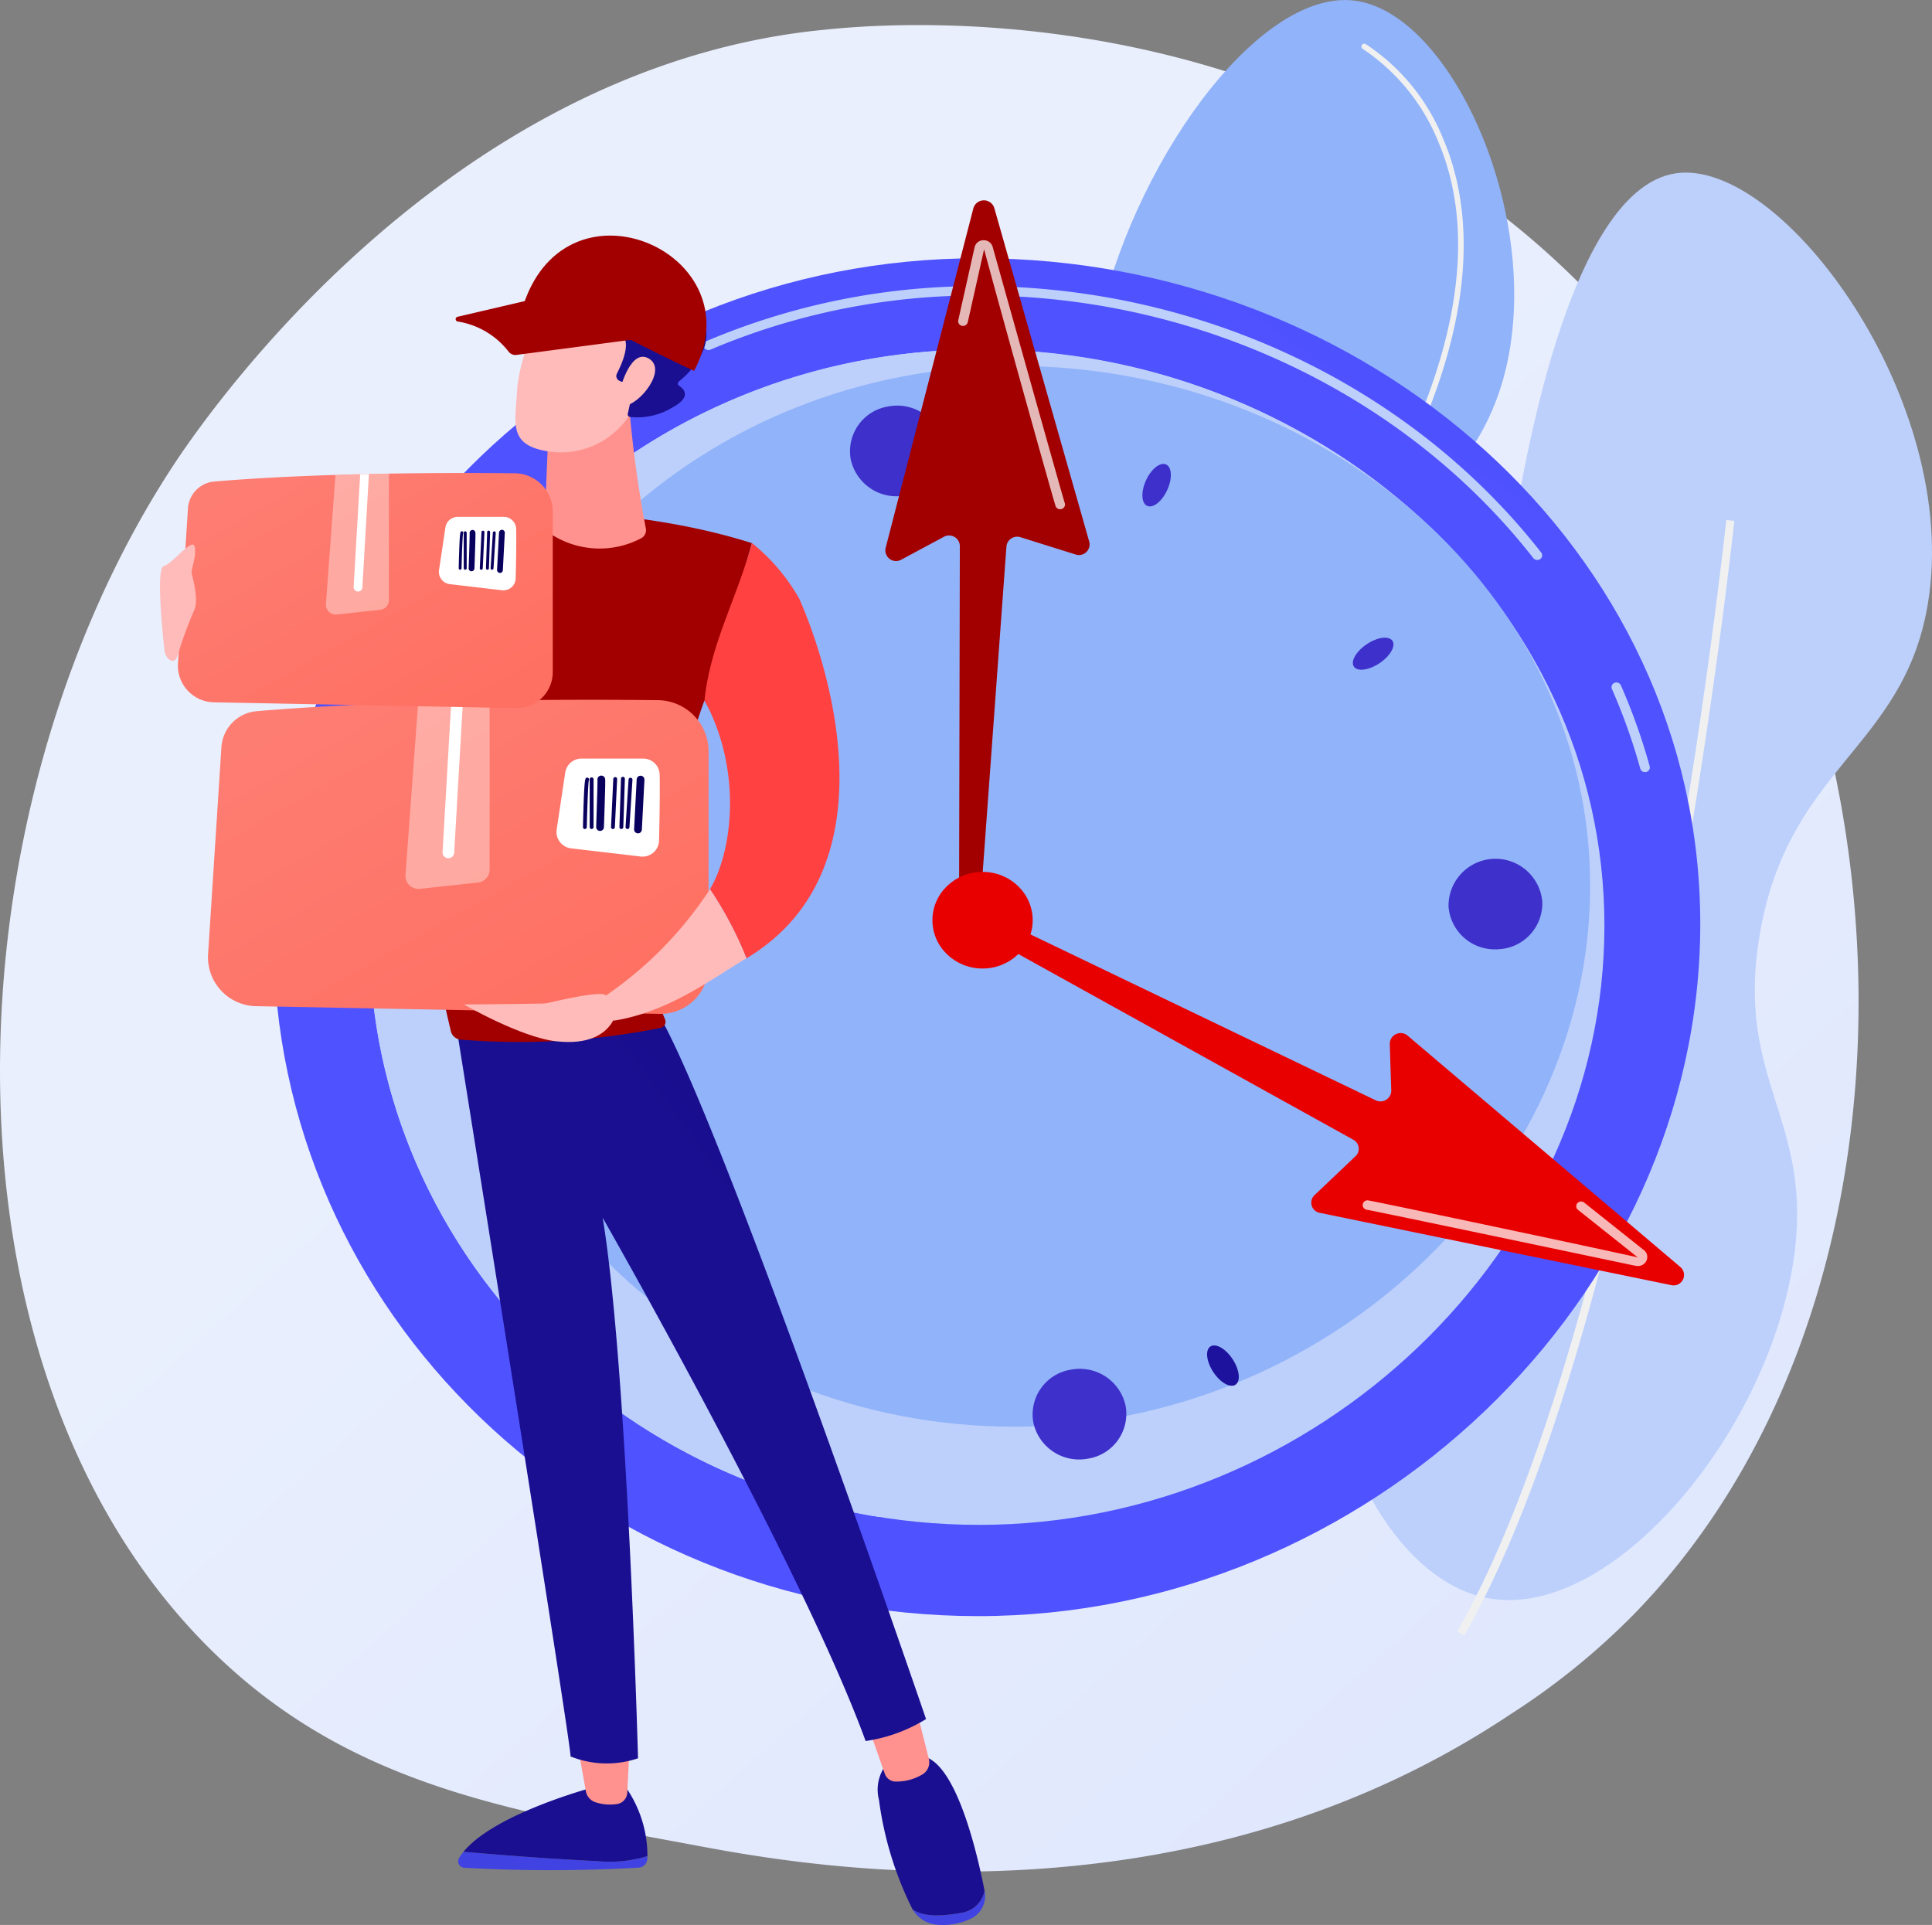
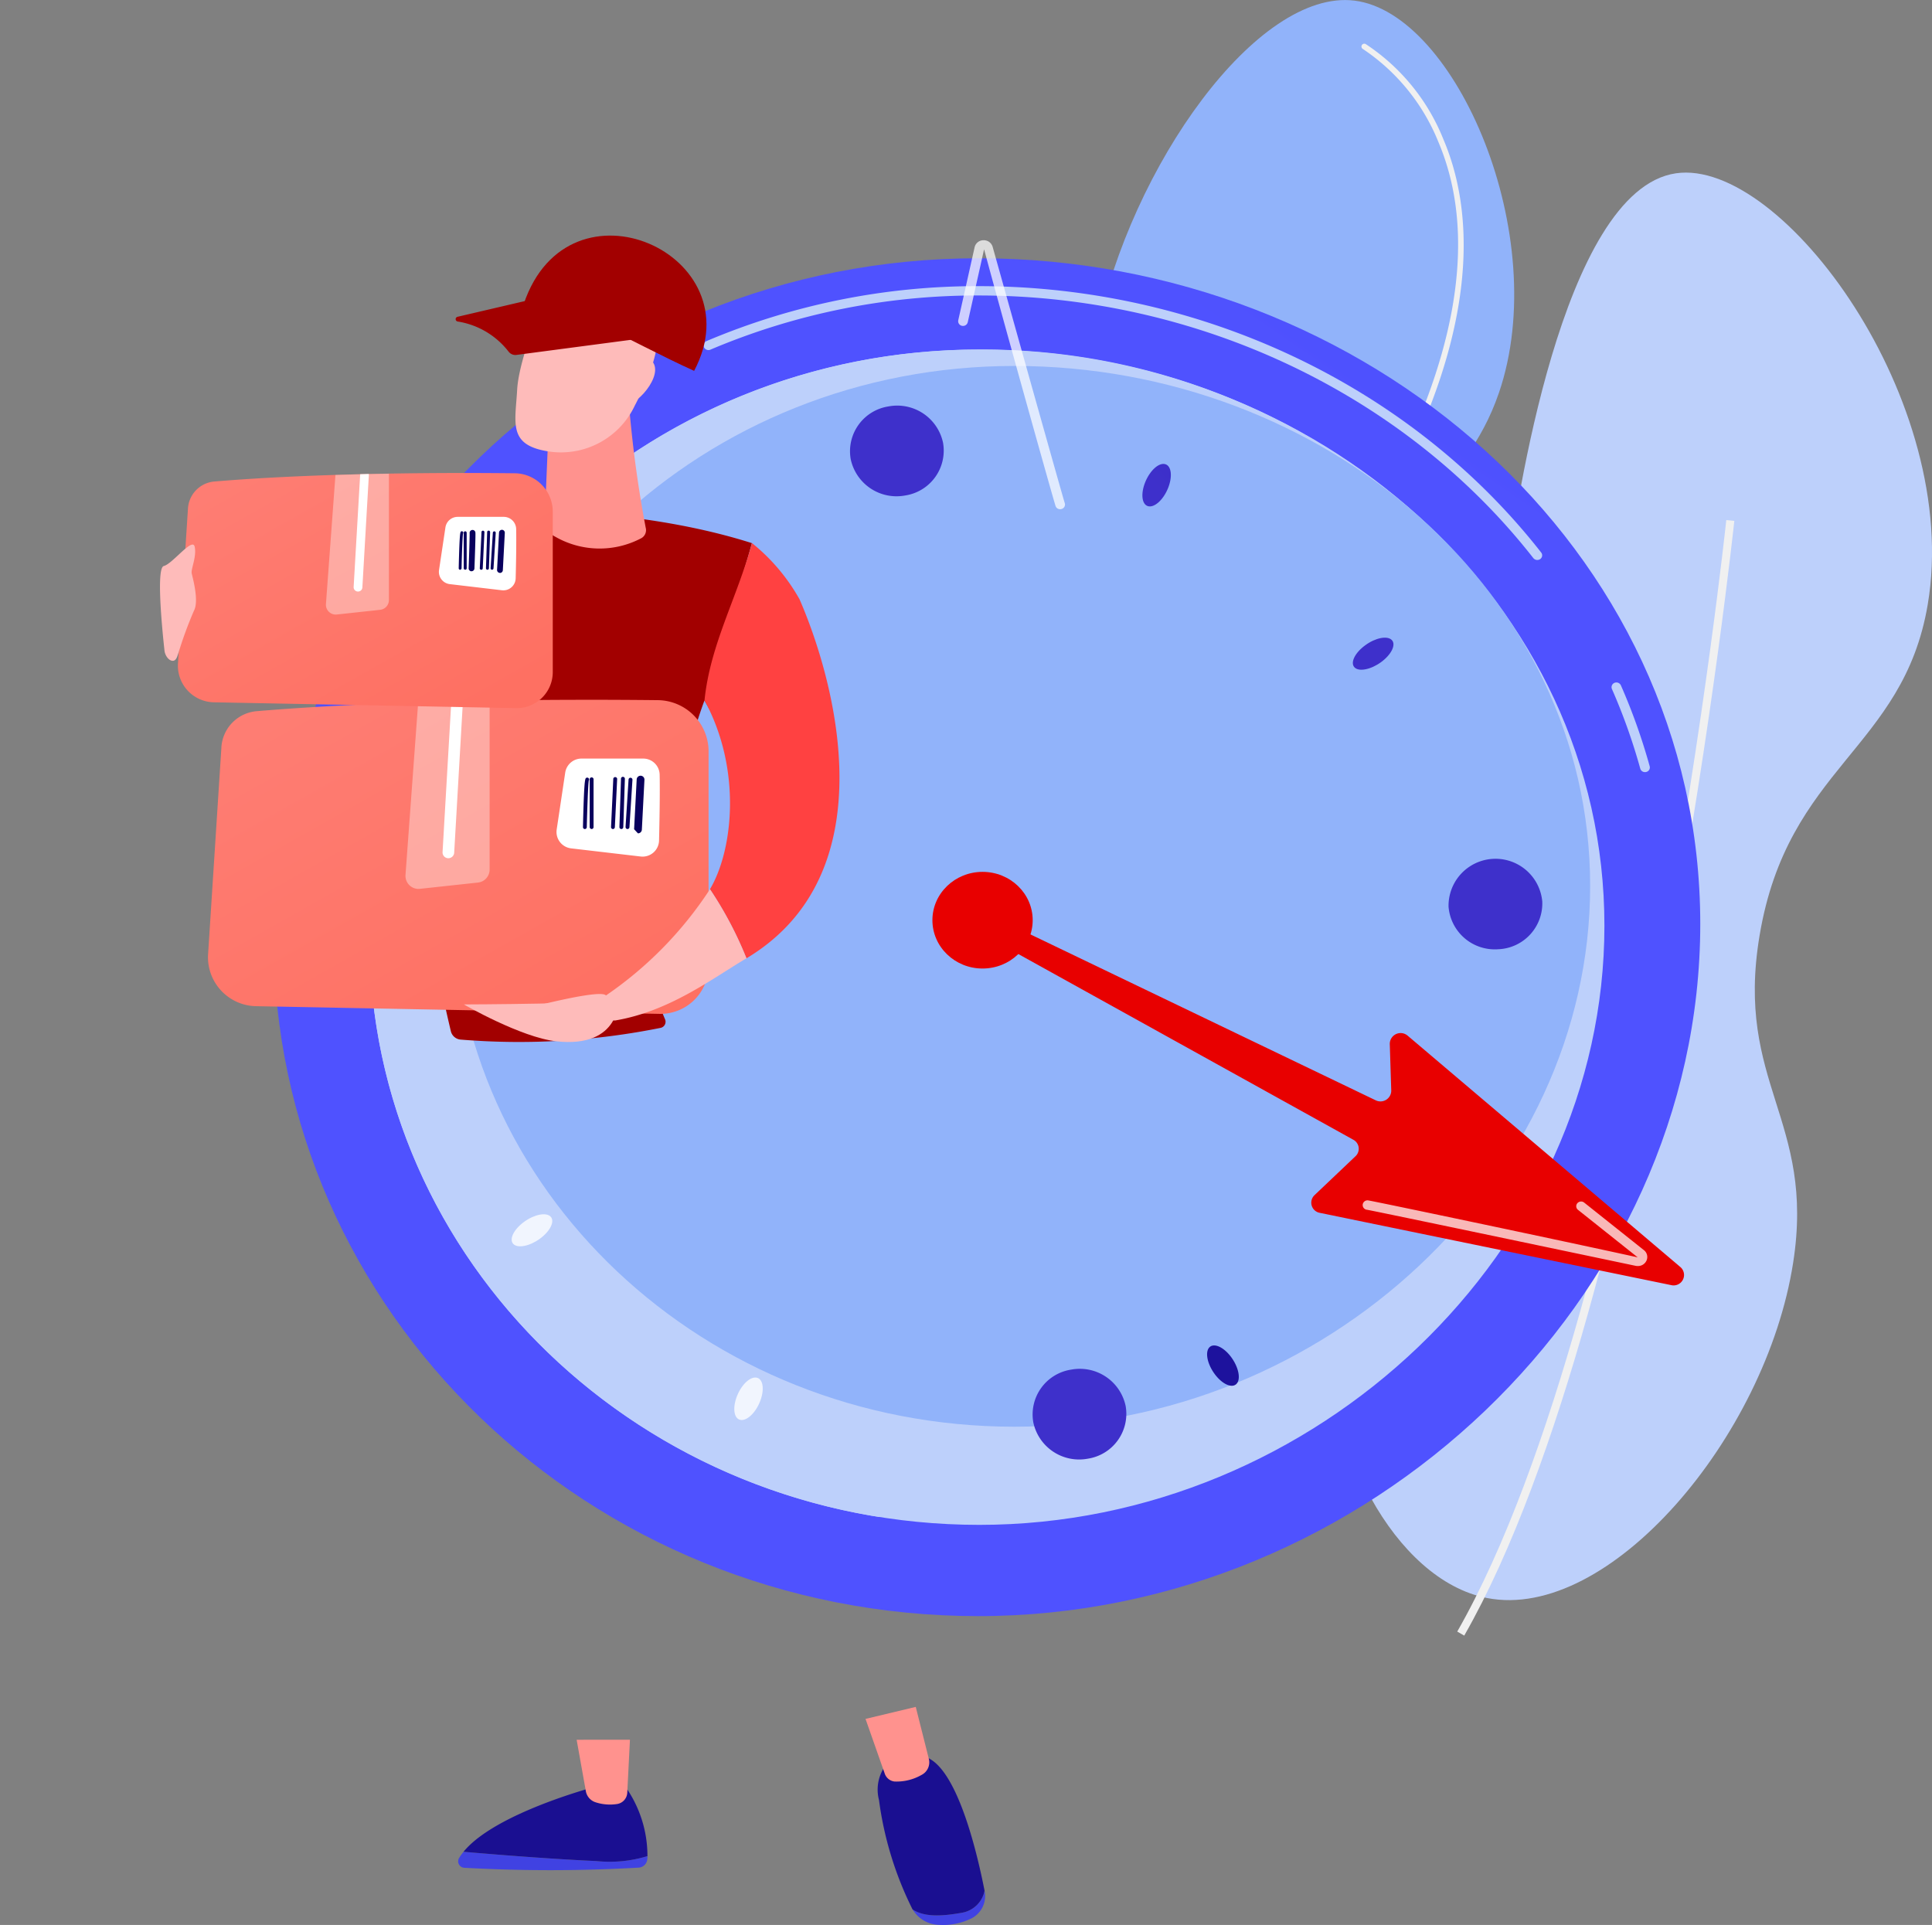
<svg xmlns="http://www.w3.org/2000/svg" xmlns:xlink="http://www.w3.org/1999/xlink" width="149.544" height="149" viewBox="0 0 149.544 149">
  <rect x="0" y="0" width="149.544" height="149" fill="#808080" stroke="none" />
  <defs>
    <linearGradient id="linear-gradient" x1="1.091" y1="1.163" x2="0.386" y2="0.408" gradientUnits="objectBoundingBox">
      <stop offset="0" stop-color="#dae3fe" />
      <stop offset="1" stop-color="#e9effd" />
    </linearGradient>
    <linearGradient id="linear-gradient-2" x1="21.674" y1="0.384" x2="19.73" y2="1.364" gradientUnits="objectBoundingBox">
      <stop offset="0" stop-color="#09005d" />
      <stop offset="1" stop-color="#1a0f91" />
    </linearGradient>
    <linearGradient id="linear-gradient-3" x1="0.756" y1="0.133" x2="1.352" y2="-0.71" gradientUnits="objectBoundingBox">
      <stop offset="0" stop-color="#4f52ff" />
      <stop offset="1" stop-color="#4042e2" />
    </linearGradient>
    <linearGradient id="linear-gradient-4" x1="1.434" y1="-1.177" x2="11.189" y2="-18.696" gradientUnits="objectBoundingBox">
      <stop offset="0" stop-color="#3e30cb" />
      <stop offset="1" stop-color="#1d129d" />
    </linearGradient>
    <linearGradient id="linear-gradient-5" x1="4.894" y1="-7.393" x2="14.645" y2="-24.907" xlink:href="#linear-gradient-4" />
    <linearGradient id="linear-gradient-6" x1="0.938" y1="-0.287" x2="10.689" y2="-17.802" xlink:href="#linear-gradient-4" />
    <linearGradient id="linear-gradient-7" x1="0.184" y1="0.867" x2="32.365" y2="-36.422" xlink:href="#linear-gradient-4" />
    <linearGradient id="linear-gradient-8" x1="0.741" y1="-0.029" x2="23.284" y2="-49.489" xlink:href="#linear-gradient-4" />
    <linearGradient id="linear-gradient-9" x1="0.5" y1="-17.083" x2="0.5" y2="-5.673" xlink:href="#linear-gradient-4" />
    <linearGradient id="linear-gradient-10" x1="-16.36" y1="0.499" x2="-15.361" y2="0.499" xlink:href="#linear-gradient-3" />
    <linearGradient id="linear-gradient-11" x1="-16.864" y1="0.5" x2="-15.864" y2="0.5" xlink:href="#linear-gradient-2" />
    <linearGradient id="linear-gradient-12" x1="-59.976" y1="0.5" x2="-58.976" y2="0.5" gradientUnits="objectBoundingBox">
      <stop offset="0" stop-color="#febbba" />
      <stop offset="1" stop-color="#ff928e" />
    </linearGradient>
    <linearGradient id="linear-gradient-13" x1="-53.66" y1="0.501" x2="-52.66" y2="0.501" xlink:href="#linear-gradient-3" />
    <linearGradient id="linear-gradient-14" x1="-36.202" y1="0.5" x2="-35.202" y2="0.5" xlink:href="#linear-gradient-2" />
    <linearGradient id="linear-gradient-15" x1="-59.41" y1="0.5" x2="-58.411" y2="0.5" xlink:href="#linear-gradient-12" />
    <linearGradient id="linear-gradient-16" x1="1.715" y1="-0.969" x2="0.618" y2="0.34" xlink:href="#linear-gradient-2" />
    <linearGradient id="linear-gradient-17" x1="-31.103" y1="1.478" x2="-30.831" y2="0.434" xlink:href="#linear-gradient-12" />
    <linearGradient id="linear-gradient-18" x1="-21.517" y1="0.35" x2="-22.63" y2="1.106" xlink:href="#linear-gradient-12" />
    <linearGradient id="linear-gradient-19" x1="-18.75" y1="0.112" x2="-17.89" y2="1.22" xlink:href="#linear-gradient-2" />
    <linearGradient id="linear-gradient-20" x1="-91.661" y1="-0.685" x2="-96.213" y2="1.784" xlink:href="#linear-gradient-12" />
    <linearGradient id="linear-gradient-21" x1="-1.3" y1="-1.127" x2="0.7" y2="1.096" gradientUnits="objectBoundingBox">
      <stop offset="0" stop-color="#ff928e" />
      <stop offset="1" stop-color="#fe7062" />
    </linearGradient>
    <linearGradient id="linear-gradient-22" x1="-68.446" y1="-0.166" x2="-86.515" y2="3.359" xlink:href="#linear-gradient-2" />
    <linearGradient id="linear-gradient-23" x1="-84.284" y1="-0.087" x2="-107.048" y2="3.376" xlink:href="#linear-gradient-2" />
    <linearGradient id="linear-gradient-24" x1="-72.394" y1="-0.016" x2="-92.549" y2="3.444" xlink:href="#linear-gradient-2" />
    <linearGradient id="linear-gradient-25" x1="-46.612" y1="0.121" x2="-60.333" y2="3.398" xlink:href="#linear-gradient-2" />
    <linearGradient id="linear-gradient-26" x1="-104.283" y1="0.175" x2="-135.928" y2="3.697" xlink:href="#linear-gradient-2" />
    <linearGradient id="linear-gradient-27" x1="-65.065" y1="0.228" x2="-85.33" y2="3.742" xlink:href="#linear-gradient-2" />
    <linearGradient id="linear-gradient-28" x1="-47.064" y1="-0.189" x2="-59.107" y2="2.948" xlink:href="#linear-gradient-2" />
    <linearGradient id="linear-gradient-29" x1="-1.091" y1="-1.33" x2="0.908" y2="0.894" xlink:href="#linear-gradient-21" />
    <linearGradient id="linear-gradient-30" x1="-40.191" y1="-0.166" x2="-58.312" y2="3.36" xlink:href="#linear-gradient-2" />
    <linearGradient id="linear-gradient-31" x1="-47.839" y1="-0.086" x2="-70.282" y2="3.376" xlink:href="#linear-gradient-2" />
    <linearGradient id="linear-gradient-32" x1="-40.543" y1="-0.016" x2="-60.594" y2="3.446" xlink:href="#linear-gradient-2" />
    <linearGradient id="linear-gradient-33" x1="-25.063" y1="0.12" x2="-38.779" y2="3.394" xlink:href="#linear-gradient-2" />
    <linearGradient id="linear-gradient-34" x1="-54.488" y1="0.176" x2="-86.074" y2="3.696" xlink:href="#linear-gradient-2" />
    <linearGradient id="linear-gradient-35" x1="-33.036" y1="0.228" x2="-53.176" y2="3.743" xlink:href="#linear-gradient-2" />
    <linearGradient id="linear-gradient-36" x1="-28.035" y1="-0.188" x2="-40.026" y2="2.948" xlink:href="#linear-gradient-2" />
    <linearGradient id="linear-gradient-37" x1="43.384" y1="0.325" x2="47.636" y2="6.521" xlink:href="#linear-gradient-12" />
    <linearGradient id="linear-gradient-38" x1="4.104" y1="-80.105" x2="5.05" y2="-84.816" xlink:href="#linear-gradient-12" />
    <linearGradient id="linear-gradient-39" x1="0.814" y1="-2.73" x2="2.376" y2="-17.093" xlink:href="#linear-gradient-12" />
  </defs>
  <g id="mensajeria-express" transform="translate(-86.318 -92.75)">
-     <path id="Trazado_4896" data-name="Trazado 4896" d="M212.87,261.589a54.991,54.991,0,0,1-9.66,7.842c-25.019,16.7-53.618,11.892-62.458,10.243-14.264-2.655-26.308-4.528-36.653-13.875-23.514-21.239-22.368-65.549-4.405-92.994,2.131-3.255,20.068-29.842,48.727-33.588.7-.093,1.226-.144,1.683-.19,4.435-.469,31.91-2.947,54.312,15.824a66.858,66.858,0,0,1,13.152,14.923C235.069,196.793,235.124,238.65,212.87,261.589Z" transform="translate(0 -43.971)" fill="url(#linear-gradient)" />
    <g id="Grupo_4692" data-name="Grupo 4692" transform="translate(189.216 106.112)">
      <path id="Trazado_4897" data-name="Trazado 4897" d="M2532.484,519.154c-7.187-1.4-12.691-12.137-12.167-21.172.537-9.3,7.1-10.586,11.706-21.9,5.234-12.852-.643-17.532,2.059-36.649.609-4.312,4.139-29.268,13.025-30.561,8.218-1.2,22.152,17.675,19.489,33.389-1.9,11.207-10.84,12.56-13.017,25.628-1.911,11.465,4.342,14.217,2.6,25.319C2554.065,506.725,2541.924,521,2532.484,519.154Z" transform="translate(-2520.282 -408.82)" fill="#bdd0fb" />
      <path id="Trazado_4898" data-name="Trazado 4898" d="M2754.941,1131.348c7.479-13.089,12.768-35.858,15.883-52.655,3.374-18.183,5.006-33.478,5.023-33.63l-.622-.063c-.016.152-1.644,15.426-5.014,33.584-3.107,16.745-8.375,39.439-15.811,52.452Z" transform="translate(-2744.502 -1018.105)" fill="#f0f0f0" />
    </g>
    <g id="Grupo_4693" data-name="Grupo 4693" transform="translate(152.446 92.75)">
      <path id="Trazado_4899" data-name="Trazado 4899" d="M1667,188.612c-12.218-3.572-19.937-22.634-14.923-30.32,3.391-5.2,10.4-1.831,15.384-7.5,6.371-7.25-1.306-16.995,1.81-32.235,2.651-12.966,12.463-26.684,19.967-25.759,7.859.968,15.325,18.246,11.182,30.358-2.693,7.876-8.895,9.466-8.954,16.306-.068,7.935,8.248,9.9,9.757,17.282C1703.931,170,1683.161,193.339,1667,188.612Z" transform="translate(-1650.525 -92.75)" fill="#91b3fa" />
      <path id="Trazado_4900" data-name="Trazado 4900" d="M2192.8,854.4a.43.43,0,0,1-.207-.008.463.463,0,0,1-.33-.562c8.679-33.161,6.02-69.108,5.99-69.467a.46.46,0,1,1,.917-.072c.03.359,2.7,36.463-6.02,69.772A.443.443,0,0,1,2192.8,854.4Z" transform="translate(-2169.351 -754.645)" fill="url(#linear-gradient-2)" />
      <path id="Trazado_4901" data-name="Trazado 4901" d="M2582.314,206.1a.2.2,0,0,1-.139-.021.219.219,0,0,1-.1-.3c3.454-6.866,6.815-16.822,3.221-25.247a15.715,15.715,0,0,0-5.817-7.153.22.22,0,1,1,.22-.38,15.878,15.878,0,0,1,6,7.364c2.021,4.735,3.1,13.025-3.234,25.619A.216.216,0,0,1,2582.314,206.1Z" transform="translate(-2540.103 -169.579)" fill="#f0f0f0" />
      <path id="Trazado_4902" data-name="Trazado 4902" d="M1723.995,1629.2a.21.21,0,0,1-.194-.059c-9.182-8.979-13.2-16.53-11.952-22.436,1.112-5.251,6.168-7.192,6.219-7.213a.221.221,0,0,1,.152.415c-.051.017-4.887,1.881-5.944,6.895-1.213,5.749,2.765,13.161,11.833,22.026a.221.221,0,0,1,0,.313A.283.283,0,0,1,1723.995,1629.2Z" transform="translate(-1709.043 -1535.779)" fill="#f0f0f0" />
    </g>
    <g id="Grupo_4696" data-name="Grupo 4696" transform="translate(107.497 108.257)">
      <g id="Grupo_4695" data-name="Grupo 4695" transform="translate(0 0)">
        <path id="Trazado_4903" data-name="Trazado 4903" d="M587.3,618.153c0,29.022,24.418,52.553,54.54,52.553s55.888-24.558,55.888-53.58S671.961,565.6,641.84,565.6,587.3,589.13,587.3,618.153Z" transform="translate(-587.3 -561.116)" fill="url(#linear-gradient-3)" />
        <g id="Grupo_4694" data-name="Grupo 4694" transform="translate(33.283 6.639)">
          <path id="Trazado_4904" data-name="Trazado 4904" d="M3039.488,1349.28a.374.374,0,0,0,.1-.013.358.358,0,0,0,.266-.444,46.359,46.359,0,0,0-2.228-6.261.384.384,0,0,0-.494-.194.362.362,0,0,0-.2.478,45.528,45.528,0,0,1,2.194,6.164A.376.376,0,0,0,3039.488,1349.28Z" transform="translate(-2966.625 -1311.659)" fill="#bdd0fb" />
          <path id="Trazado_4905" data-name="Trazado 4905" d="M1439.114,637.8a.416.416,0,0,0,.228-.072.353.353,0,0,0,.072-.507c-10.1-12.911-26.38-20.618-43.54-20.618a53.668,53.668,0,0,0-21.066,4.253.361.361,0,0,0-.194.478.382.382,0,0,0,.495.186,52.843,52.843,0,0,1,20.762-4.194c16.923,0,32.975,7.6,42.939,20.331A.4.4,0,0,0,1439.114,637.8Z" transform="translate(-1374.584 -616.6)" fill="#bdd0fb" />
        </g>
        <path id="Trazado_4906" data-name="Trazado 4906" d="M762.8,778.189c0,25.125,21.138,45.489,47.209,45.489s48.38-21.252,48.38-46.377-22.3-44.6-48.376-44.6S762.8,753.068,762.8,778.189Z" transform="translate(-755.38 -721.152)" fill="#bdd0fb" />
        <path id="Trazado_4907" data-name="Trazado 4907" d="M762.8,778.189c0-25.125,21.138-45.489,47.209-45.489a50.4,50.4,0,0,1,36.1,14.94L809.739,776.8l-7.474,46.271C779.879,819.5,762.8,800.772,762.8,778.189Z" transform="translate(-755.38 -721.152)" fill="#bdd0fb" />
        <path id="Trazado_4908" data-name="Trazado 4908" d="M914.8,803.854c0,22.672,19.472,41.054,43.493,41.054s44.567-19.185,44.567-41.857S982.314,762.8,958.293,762.8,914.8,781.181,914.8,803.854Z" transform="translate(-900.955 -749.98)" fill="#91b3fa" />
        <path id="Trazado_4909" data-name="Trazado 4909" d="M2738.365,1668.968a3.59,3.59,0,0,0,3.838,3.293,3.55,3.55,0,0,0,3.416-3.7,3.635,3.635,0,0,0-7.254.406Z" transform="translate(-2647.421 -1614.291)" fill="url(#linear-gradient-4)" />
        <path id="Trazado_4910" data-name="Trazado 4910" d="M880.954,1773.168a3.59,3.59,0,0,0,3.839,3.293,3.549,3.549,0,0,0,3.416-3.7,3.59,3.59,0,0,0-3.839-3.293A3.549,3.549,0,0,0,880.954,1773.168Z" transform="translate(-868.534 -1714.086)" fill="#fff" opacity="0.78" />
        <path id="Trazado_4911" data-name="Trazado 4911" d="M1979.749,2599.2a3.512,3.512,0,0,0-2.921,4.076,3.626,3.626,0,0,0,4.227,2.815,3.512,3.512,0,0,0,2.922-4.075A3.627,3.627,0,0,0,1979.749,2599.2Z" transform="translate(-1918.026 -2508.689)" fill="url(#linear-gradient-5)" />
        <path id="Trazado_4912" data-name="Trazado 4912" d="M1645.448,835.6a3.512,3.512,0,0,0-2.921,4.075,3.626,3.626,0,0,0,4.228,2.816,3.512,3.512,0,0,0,2.921-4.075A3.626,3.626,0,0,0,1645.448,835.6Z" transform="translate(-1597.859 -819.647)" fill="url(#linear-gradient-6)" />
        <path id="Trazado_4913" data-name="Trazado 4913" d="M1430.975,2616.325c-.368.9-.279,1.738.207,1.877s1.175-.478,1.543-1.374.279-1.738-.207-1.877S1431.342,2615.425,1430.975,2616.325Z" transform="translate(-1395.091 -2523.811)" fill="#fff" opacity="0.78" />
        <path id="Trazado_4914" data-name="Trazado 4914" d="M2178.175,943.526c-.368.9-.279,1.738.207,1.877s1.175-.478,1.543-1.374.279-1.737-.207-1.877S2178.546,942.625,2178.175,943.526Z" transform="translate(-2110.702 -921.73)" fill="url(#linear-gradient-7)" />
        <path id="Trazado_4915" data-name="Trazado 4915" d="M1024.122,2316.554c-.8.583-1.175,1.349-.837,1.708s1.26.182,2.059-.4,1.175-1.348.837-1.708S1024.921,2315.97,1024.122,2316.554Z" transform="translate(-1004.735 -2237.483)" fill="#fff" opacity="0.78" />
        <path id="Trazado_4916" data-name="Trazado 4916" d="M2564.222,1260.8c-.8.583-1.175,1.349-.837,1.708s1.26.182,2.059-.4,1.175-1.349.837-1.708S2565.021,1260.213,2564.222,1260.8Z" transform="translate(-2479.725 -1226.361)" fill="url(#linear-gradient-8)" />
        <path id="Trazado_4917" data-name="Trazado 4917" d="M951.844,1376.09c-.9-.414-1.78-.385-1.957.072s.414,1.163,1.319,1.577,1.784.385,1.957-.072S952.749,1376.5,951.844,1376.09Z" transform="translate(-934.528 -1337.063)" fill="#fff" opacity="0.78" />
        <path id="Trazado_4918" data-name="Trazado 4918" d="M2633.944,2206.59c-.9-.414-1.78-.385-1.957.072s.415,1.162,1.319,1.577,1.78.385,1.958-.072S2634.849,2207,2633.944,2206.59Z" transform="translate(-2545.516 -2132.453)" fill="#fff" opacity="0.78" />
        <path id="Trazado_4919" data-name="Trazado 4919" d="M1308.261,1005.89c-.55-.807-1.315-1.218-1.712-.917s-.271,1.2.279,2.008,1.315,1.218,1.712.917S1308.811,1006.7,1308.261,1005.89Z" transform="translate(-1275.92 -981.82)" fill="#91b3fa" />
        <path id="Trazado_4920" data-name="Trazado 4920" d="M2298.361,2557.189c-.55-.807-1.315-1.217-1.712-.917s-.271,1.2.279,2.008,1.314,1.218,1.712.918S2298.911,2558,2298.361,2557.189Z" transform="translate(-2224.163 -2467.537)" fill="url(#linear-gradient-9)" />
        <path id="Trazado_4921" data-name="Trazado 4921" d="M1887.01,1773.465l29.2,14.031a.835.835,0,0,0,1.209-.744l-.114-3.623a.838.838,0,0,1,1.387-.63l21.113,17.912a.807.807,0,0,1-.727,1.391l-27.192-5.593a.8.8,0,0,1-.414-1.361l3.183-3.023a.791.791,0,0,0-.169-1.272l-28.261-15.667a.791.791,0,0,1-.317-1.083h0A.842.842,0,0,1,1887.01,1773.465Z" transform="translate(-1830.91 -1717.836)" fill="#e80000" />
        <path id="Trazado_4922" data-name="Trazado 4922" d="M2602.565,2295.635a.719.719,0,0,0,.643-.393.671.671,0,0,0-.19-.841l-4.621-3.678a.382.382,0,0,0-.528.051.355.355,0,0,0,.051.511l4.621,3.678c-6.155-1.353-20.572-4.38-20.872-4.41a.374.374,0,0,0-.414.326.366.366,0,0,0,.329.4c.431.067,11.482,2.38,20.825,4.346A.939.939,0,0,0,2602.565,2295.635Z" transform="translate(-2496.956 -2213.144)" fill="#fff" opacity="0.72" />
-         <path id="Trazado_4923" data-name="Trazado 4923" d="M1712.891,513.795l.059-27.509a.834.834,0,0,0-1.243-.689l-3.285,1.763a.828.828,0,0,1-1.218-.9l6.794-26.3a.845.845,0,0,1,1.619-.017l7.352,25.835a.824.824,0,0,1-1.066.981l-4.253-1.332a.835.835,0,0,0-1.095.731l-2,27.462a.825.825,0,0,1-.854.769h0A.821.821,0,0,1,1712.891,513.795Z" transform="translate(-1659.834 -459.548)" fill="#a20000" />
        <path id="Trazado_4924" data-name="Trazado 4924" d="M1848.5,553.419a.4.4,0,0,0,.14-.025.36.36,0,0,0,.216-.465c-.135-.4-3.086-10.916-5.576-19.815a.711.711,0,0,0-.714-.516.7.7,0,0,0-.685.55l-1.264,5.644a.364.364,0,0,0,.287.431.377.377,0,0,0,.448-.279l1.264-5.644c1.586,5.889,5.428,19.616,5.538,19.886A.364.364,0,0,0,1848.5,553.419Z" transform="translate(-1787.623 -529.51)" fill="#fff" opacity="0.72" />
        <ellipse id="Elipse_253" data-name="Elipse 253" cx="3.881" cy="3.741" rx="3.881" ry="3.741" transform="translate(50.993 51.98)" fill="#e80000" />
      </g>
    </g>
    <g id="Grupo_4706" data-name="Grupo 4706" transform="translate(98.703 110.991)">
      <path id="Trazado_4925" data-name="Trazado 4925" d="M925.623,3483.3c2.511.216,6.866.571,10.3.719a9.932,9.932,0,0,0,3.936-.385c0,.076,0,.148-.009.22a.714.714,0,0,1-.676.672,119.47,119.47,0,0,1-13.482.012.5.5,0,0,1-.41-.761A4.392,4.392,0,0,1,925.623,3483.3Z" transform="translate(-902.13 -3358.202)" fill="url(#linear-gradient-10)" />
      <path id="Trazado_4926" data-name="Trazado 4926" d="M945.3,3369.283c-3.433-.152-7.787-.5-10.3-.719,2.469-3.027,10.3-5.065,10.3-5.065h2.211a9.268,9.268,0,0,1,1.725,5.4A9.956,9.956,0,0,1,945.3,3369.283Z" transform="translate(-911.507 -3243.467)" fill="url(#linear-gradient-11)" />
      <path id="Trazado_4927" data-name="Trazado 4927" d="M1146.226,3278.1l-.207,4.1a.933.933,0,0,1-.8.879,3.6,3.6,0,0,1-1.661-.139,1.105,1.105,0,0,1-.744-.85l-.714-3.986Z" transform="translate(-1109.851 -3161.677)" fill="url(#linear-gradient-12)" />
      <g id="Grupo_4697" data-name="Grupo 4697" transform="translate(55.586 117.682)">
        <path id="Trazado_4928" data-name="Trazado 4928" d="M1761.179,3556.308a2.161,2.161,0,0,0,1.788-1.708c0,.009,0,.013,0,.021a1.949,1.949,0,0,1-.951,2.084,4.941,4.941,0,0,1-2.638.532,2.436,2.436,0,0,1-1.978-1.179l0-.008C1758.216,3556.574,1759.365,3556.637,1761.179,3556.308Z" transform="translate(-1754.724 -3544.17)" fill="url(#linear-gradient-13)" />
        <path id="Trazado_4929" data-name="Trazado 4929" d="M1695.441,3307.888h1.822c2.777-.071,4.523,7.5,5.094,10.43a2.155,2.155,0,0,1-1.788,1.708c-1.813.325-2.963.266-3.784-.258a26.753,26.753,0,0,1-2.6-8.472A3.171,3.171,0,0,1,1695.441,3307.888Z" transform="translate(-1694.119 -3307.887)" fill="url(#linear-gradient-14)" />
      </g>
      <path id="Trazado_4930" data-name="Trazado 4930" d="M1674.985,3218l1.015,4.029a1.094,1.094,0,0,1-.571,1.239,3.873,3.873,0,0,1-2.1.507.909.909,0,0,1-.744-.609l-1.488-4.236Z" transform="translate(-1616.487 -3104.118)" fill="url(#linear-gradient-15)" />
-       <path id="Trazado_4931" data-name="Trazado 4931" d="M920.4,1937.245s9.051,56.569,8.9,56.882a7.518,7.518,0,0,0,5.225.144s-.82-30.24-2.735-41.836c0,0,15.443,27.027,20.352,40.5a12.239,12.239,0,0,0,4.676-1.7s-16.631-48.651-21.066-55.132Z" transform="translate(-897.524 -1876.411)" fill="url(#linear-gradient-16)" />
      <path id="Trazado_4932" data-name="Trazado 4932" d="M415.112,1025.888a7.037,7.037,0,0,0-1.894.372c-6.633,2.3-11.841,1.721-15.845-.089a17.729,17.729,0,0,0-3.073,8.1c7.288,5.424,16.454,3.995,19.451,3.327-.786,5.822-.778,15.033,2.427,28.536a.851.851,0,0,0,.752.647,55.533,55.533,0,0,0,15.49-.909.482.482,0,0,0,.338-.66l-.059-.139a9.115,9.115,0,0,1-.714-4.092c.241-4.253,1.382-13.862,3.822-20.449.144.241.275.478.4.71.44-4.333,2.1-8.595,3.272-12.89C429.943,1025.317,418.592,1025.681,415.112,1025.888Z" transform="translate(-393.665 -1004.552)" fill="#a20000" />
      <path id="Trazado_4933" data-name="Trazado 4933" d="M1090.225,842.8a92.123,92.123,0,0,0,1.256,9.132.714.714,0,0,1-.334.816,6.9,6.9,0,0,1-6.654-.106,1.483,1.483,0,0,1-.824-1.4l.287-6.811Z" transform="translate(-1053.888 -829.332)" fill="url(#linear-gradient-17)" />
      <g id="Grupo_4698" data-name="Grupo 4698" transform="translate(27.51 0.888)">
        <path id="Trazado_4934" data-name="Trazado 4934" d="M1032.416,629.5s-2.131,4.9-2.275,7.47-.7,4.24,2.275,4.756a6.32,6.32,0,0,0,6.832-3.526s2.127-3.944,1.649-5.563S1032.416,629.5,1032.416,629.5Z" transform="translate(-1030.006 -625.937)" fill="url(#linear-gradient-18)" />
-         <path id="Trazado_4935" data-name="Trazado 4935" d="M1074.484,555.647l-.169-.076a.407.407,0,0,1-.2-.562c.418-.812,1.234-2.668.182-3.1-.994-.406-2.072-.638-3.095-.964-.947-.3-2.794-.621-3.289-1.623a1.026,1.026,0,0,1,.169-.913c.287-.533.579-1.061.867-1.594a4.2,4.2,0,0,1,.888-1.239c.892-.757,1.953-.093,2.938.089,3.665.676,6.092,2.16,6.151,4.7a.2.2,0,0,0,.313.165c.271-.165.706-.241,1.285.245,1.006.845.6,3.044-1.611,4.849a.2.2,0,0,0,.008.326c.4.262,1,.879-.55,1.708a5.212,5.212,0,0,1-3.251.71.2.2,0,0,1-.165-.241l.49-2.228a.2.2,0,0,0-.2-.245h-.765Z" transform="translate(-1066.258 -545.223)" fill="url(#linear-gradient-19)" />
        <path id="Trazado_4936" data-name="Trazado 4936" d="M1222.5,748.354s.812-3.128,2.215-2.253-.727,3.5-1.856,3.623Z" transform="translate(-1214.362 -737.46)" fill="url(#linear-gradient-20)" />
      </g>
      <g id="Grupo_4700" data-name="Grupo 4700" transform="translate(22.881)">
        <g id="Grupo_4699" data-name="Grupo 4699" transform="translate(5.276)">
          <path id="Trazado_4937" data-name="Trazado 4937" d="M1045.3,529.5c3.488-10.341,17.959-3.822,13.186,5.187C1053.476,532.426,1047.642,528.79,1045.3,529.5Z" transform="translate(-1045.3 -524.221)" fill="#a20000" />
        </g>
        <path id="Trazado_4938" data-name="Trazado 4938" d="M934.314,644.694l-9.094,1.2a.662.662,0,0,1-.6-.245,6.2,6.2,0,0,0-3.953-2.342.186.186,0,0,1-.008-.364l5.487-1.281s.013,0,.017,0c2.8-.237,5.517,1.027,8.206,2.824A.118.118,0,0,1,934.314,644.694Z" transform="translate(-920.512 -636.662)" fill="#a20000" />
      </g>
      <g id="Grupo_4702" data-name="Grupo 4702" transform="translate(3.71 35.926)">
        <path id="Trazado_4939" data-name="Trazado 4939" d="M501.993,1398.34a3.727,3.727,0,0,0,3.8-3.724v-16.585a3.97,3.97,0,0,0-3.927-3.974c-6.54-.072-20.022-.076-31.056.854a2.988,2.988,0,0,0-2.731,2.871l-1.032,16.031a3.792,3.792,0,0,0,3.72,3.932Z" transform="translate(-467.041 -1374.028)" fill="url(#linear-gradient-21)" />
        <path id="Trazado_4940" data-name="Trazado 4940" d="M1113.251,1482.946c.03,1.412-.013,3.649-.047,5.094a1.275,1.275,0,0,1-1.425,1.239l-5.382-.63a1.278,1.278,0,0,1-1.116-1.459l.66-4.405a1.275,1.275,0,0,1,1.264-1.086h4.769A1.272,1.272,0,0,1,1113.251,1482.946Z" transform="translate(-1078.286 -1477.148)" fill="#fff" />
        <path id="Trazado_4941" data-name="Trazado 4941" d="M834.341,1389.682l-4.49.486a1.009,1.009,0,0,1-1.116-1.082l.981-13.351c1.881-.059,3.737-.1,5.53-.135v13.076A1.012,1.012,0,0,1,834.341,1389.682Z" transform="translate(-813.442 -1375.534)" fill="#fff" opacity="0.37" />
        <path id="Trazado_4942" data-name="Trazado 4942" d="M897.477,1388.327a.451.451,0,0,1-.452.427H897a.447.447,0,0,1-.423-.478l.676-11.655c.3-.008.6-.012.9-.021Z" transform="translate(-878.416 -1376.491)" fill="#fff" />
        <g id="Grupo_4701" data-name="Grupo 4701" transform="translate(29.025 5.878)">
          <path id="Trazado_4943" data-name="Trazado 4943" d="M1231.843,1520.753a.152.152,0,0,0,.152-.139l.232-3.669a.151.151,0,0,0-.14-.161.146.146,0,0,0-.161.14l-.233,3.669a.154.154,0,0,0,.14.16Z" transform="translate(-1228.393 -1516.626)" fill="url(#linear-gradient-22)" />
          <path id="Trazado_4944" data-name="Trazado 4944" d="M1220.544,1519.137a.153.153,0,0,0,.152-.144l.123-3.741a.151.151,0,0,0-.144-.156.143.143,0,0,0-.156.144l-.123,3.741a.151.151,0,0,0,.144.156Z" transform="translate(-1217.571 -1515.01)" fill="url(#linear-gradient-23)" />
          <path id="Trazado_4945" data-name="Trazado 4945" d="M1205.239,1519.141a.151.151,0,0,1-.144-.156c.059-1.256.173-3.653.173-3.737a.152.152,0,0,1,.3,0c0,.063-.148,3.133-.178,3.75a.153.153,0,0,1-.152.144S1205.243,1519.141,1205.239,1519.141Zm.03-3.894Z" transform="translate(-1202.918 -1515.014)" fill="url(#linear-gradient-24)" />
-           <path id="Trazado_4946" data-name="Trazado 4946" d="M1178.1,1517.43a.3.3,0,0,0,.3-.292c.127-3.623.106-3.708.089-3.759a.3.3,0,0,0-.588.118c.009.22-.059,2.325-.1,3.619a.3.3,0,0,0,.292.313Z" transform="translate(-1176.774 -1513.156)" fill="url(#linear-gradient-25)" />
          <path id="Trazado_4947" data-name="Trazado 4947" d="M1166.052,1520.674a.152.152,0,0,0,.152-.152v-3.67a.152.152,0,1,0-.3,0v3.67A.157.157,0,0,0,1166.052,1520.674Z" transform="translate(-1165.38 -1516.547)" fill="url(#linear-gradient-26)" />
          <path id="Trazado_4948" data-name="Trazado 4948" d="M1153.743,1520.468a.153.153,0,0,0,.152-.148c.03-1.277.1-3.357.156-3.61a.16.16,0,0,0,0-.156.147.147,0,0,0-.207-.042c-.08.055-.161.106-.245,3.8a.149.149,0,0,0,.148.156Z" transform="translate(-1153.595 -1516.34)" fill="url(#linear-gradient-27)" />
-           <path id="Trazado_4949" data-name="Trazado 4949" d="M1247.591,1517.541a.3.3,0,0,0,.3-.288l.2-3.855a.3.3,0,0,0-.6-.034l-.2,3.856a.3.3,0,0,0,.283.317S1247.583,1517.541,1247.591,1517.541Z" transform="translate(-1243.329 -1513.08)" fill="url(#linear-gradient-28)" />
+           <path id="Trazado_4949" data-name="Trazado 4949" d="M1247.591,1517.541a.3.3,0,0,0,.3-.288l.2-3.855a.3.3,0,0,0-.6-.034l-.2,3.856S1247.583,1517.541,1247.591,1517.541Z" transform="translate(-1243.329 -1513.08)" fill="url(#linear-gradient-28)" />
        </g>
      </g>
      <g id="Grupo_4704" data-name="Grupo 4704" transform="translate(1.385 18.372)">
        <path id="Trazado_4950" data-name="Trazado 4950" d="M438.227,976.992a2.788,2.788,0,0,0,2.841-2.79V961.789a2.974,2.974,0,0,0-2.942-2.976c-4.9-.055-14.991-.055-23.252.638a2.235,2.235,0,0,0-2.046,2.148l-.774,12a2.837,2.837,0,0,0,2.786,2.942Z" transform="translate(-412.052 -958.792)" fill="url(#linear-gradient-29)" />
        <path id="Trazado_4951" data-name="Trazado 4951" d="M895.924,1040.138c.021,1.057-.008,2.731-.038,3.813a.955.955,0,0,1-1.07.926l-4.029-.474a.955.955,0,0,1-.833-1.091l.495-3.3a.959.959,0,0,1,.947-.816h3.568A.963.963,0,0,1,895.924,1040.138Z" transform="translate(-869.741 -1035.801)" fill="#fff" />
        <path id="Trazado_4952" data-name="Trazado 4952" d="M687.253,970.539l-3.361.364a.759.759,0,0,1-.837-.807l.736-9.994c1.408-.047,2.8-.076,4.139-.1v9.787A.759.759,0,0,1,687.253,970.539Z" transform="translate(-671.596 -959.949)" fill="#fff" opacity="0.37" />
        <path id="Trazado_4953" data-name="Trazado 4953" d="M734.459,969.381a.335.335,0,0,1-.338.317H734.1a.336.336,0,0,1-.317-.355l.507-8.726c.228,0,.452-.013.676-.017Z" transform="translate(-720.18 -960.523)" fill="#fff" />
        <g id="Grupo_4703" data-name="Grupo 4703" transform="translate(21.736 4.397)">
          <path id="Trazado_4954" data-name="Trazado 4954" d="M984.8,1068.566a.115.115,0,0,0,.114-.106l.173-2.748a.112.112,0,0,0-.224-.013l-.173,2.748a.11.11,0,0,0,.106.118Z" transform="translate(-982.221 -1065.475)" fill="url(#linear-gradient-30)" />
          <path id="Trazado_4955" data-name="Trazado 4955" d="M976.214,1067.321a.115.115,0,0,0,.114-.11l.093-2.8a.117.117,0,0,0-.11-.118.109.109,0,0,0-.118.11l-.093,2.8a.118.118,0,0,0,.114.119Z" transform="translate(-973.99 -1064.23)" fill="url(#linear-gradient-31)" />
          <path id="Trazado_4956" data-name="Trazado 4956" d="M964.9,1067.423a.11.11,0,0,1-.106-.119c.046-.943.131-2.735.131-2.794a.11.11,0,0,1,.114-.11.114.114,0,0,1,.114.114c0,.047-.11,2.346-.131,2.807a.112.112,0,0,1-.114.106S964.9,1067.423,964.9,1067.423Zm.021-2.913Z" transform="translate(-963.162 -1064.332)" fill="url(#linear-gradient-32)" />
          <path id="Trazado_4957" data-name="Trazado 4957" d="M944.621,1066.2a.224.224,0,0,0,.224-.216c.1-2.714.08-2.773.068-2.816a.224.224,0,0,0-.275-.156.228.228,0,0,0-.165.25c.008.165-.042,1.742-.076,2.71a.226.226,0,0,0,.216.232S944.617,1066.2,944.621,1066.2Z" transform="translate(-943.627 -1062.993)" fill="url(#linear-gradient-33)" />
          <path id="Trazado_4958" data-name="Trazado 4958" d="M935.514,1068.476a.114.114,0,0,0,.114-.114v-2.748a.114.114,0,0,0-.228,0v2.748A.12.12,0,0,0,935.514,1068.476Z" transform="translate(-935.011 -1065.385)" fill="url(#linear-gradient-34)" />
          <path id="Trazado_4959" data-name="Trazado 4959" d="M926.3,1068.365a.119.119,0,0,0,.114-.11c.021-.956.072-2.515.118-2.7a.109.109,0,0,0,0-.118.115.115,0,0,0-.156-.034c-.063.042-.118.08-.182,2.845a.109.109,0,0,0,.11.118Z" transform="translate(-926.194 -1065.274)" fill="url(#linear-gradient-35)" />
          <path id="Trazado_4960" data-name="Trazado 4960" d="M996.612,1066.128a.224.224,0,0,0,.224-.216l.152-2.887a.226.226,0,0,0-.211-.237.229.229,0,0,0-.237.211l-.152,2.887a.226.226,0,0,0,.211.237A.016.016,0,0,0,996.612,1066.128Z" transform="translate(-993.42 -1062.788)" fill="url(#linear-gradient-36)" />
        </g>
      </g>
      <path id="Trazado_4961" data-name="Trazado 4961" d="M379.573,1091.488c.685-.169,2.228-2.257,2.393-1.492s-.3,1.729-.232,2.055.588,2.139.173,2.9a30.932,30.932,0,0,0-1.179,3.2c-.1.3-.182.71-.5.672s-.566-.465-.6-.786C379.62,1097.91,378.889,1091.653,379.573,1091.488Z" transform="translate(-379.281 -1065.916)" fill="url(#linear-gradient-37)" />
      <g id="Grupo_4705" data-name="Grupo 4705" transform="translate(23.519 23.796)">
        <path id="Trazado_4962" data-name="Trazado 4962" d="M1383.556,1091.45a14.966,14.966,0,0,0-3.682-4.35c-1.171,4.3-3.234,7.846-3.674,12.18,2.891,5.31,2.228,11.571.423,14.615a28.766,28.766,0,0,1,2.824,5.348C1390.561,1112.588,1386.16,1097.424,1383.556,1091.45Z" transform="translate(-1357.573 -1087.1)" fill="#ff4141" />
        <path id="Trazado_4963" data-name="Trazado 4963" d="M994.622,1731.059l-9.622-.212s8.392-2.372,8.912-1.725a29.427,29.427,0,0,0,8.049-8.223,29.017,29.017,0,0,1,2.824,5.348C1002.232,1727.744,998.875,1730.348,994.622,1731.059Z" transform="translate(-982.911 -1694.105)" fill="url(#linear-gradient-38)" />
        <path id="Trazado_4964" data-name="Trazado 4964" d="M947.581,1921.8s.2,3.834-4.832,3.277c-2.735-.3-7.149-2.854-7.149-2.854S947.1,1922.193,947.581,1921.8Z" transform="translate(-935.6 -1886.512)" fill="url(#linear-gradient-39)" />
      </g>
    </g>
  </g>
</svg>